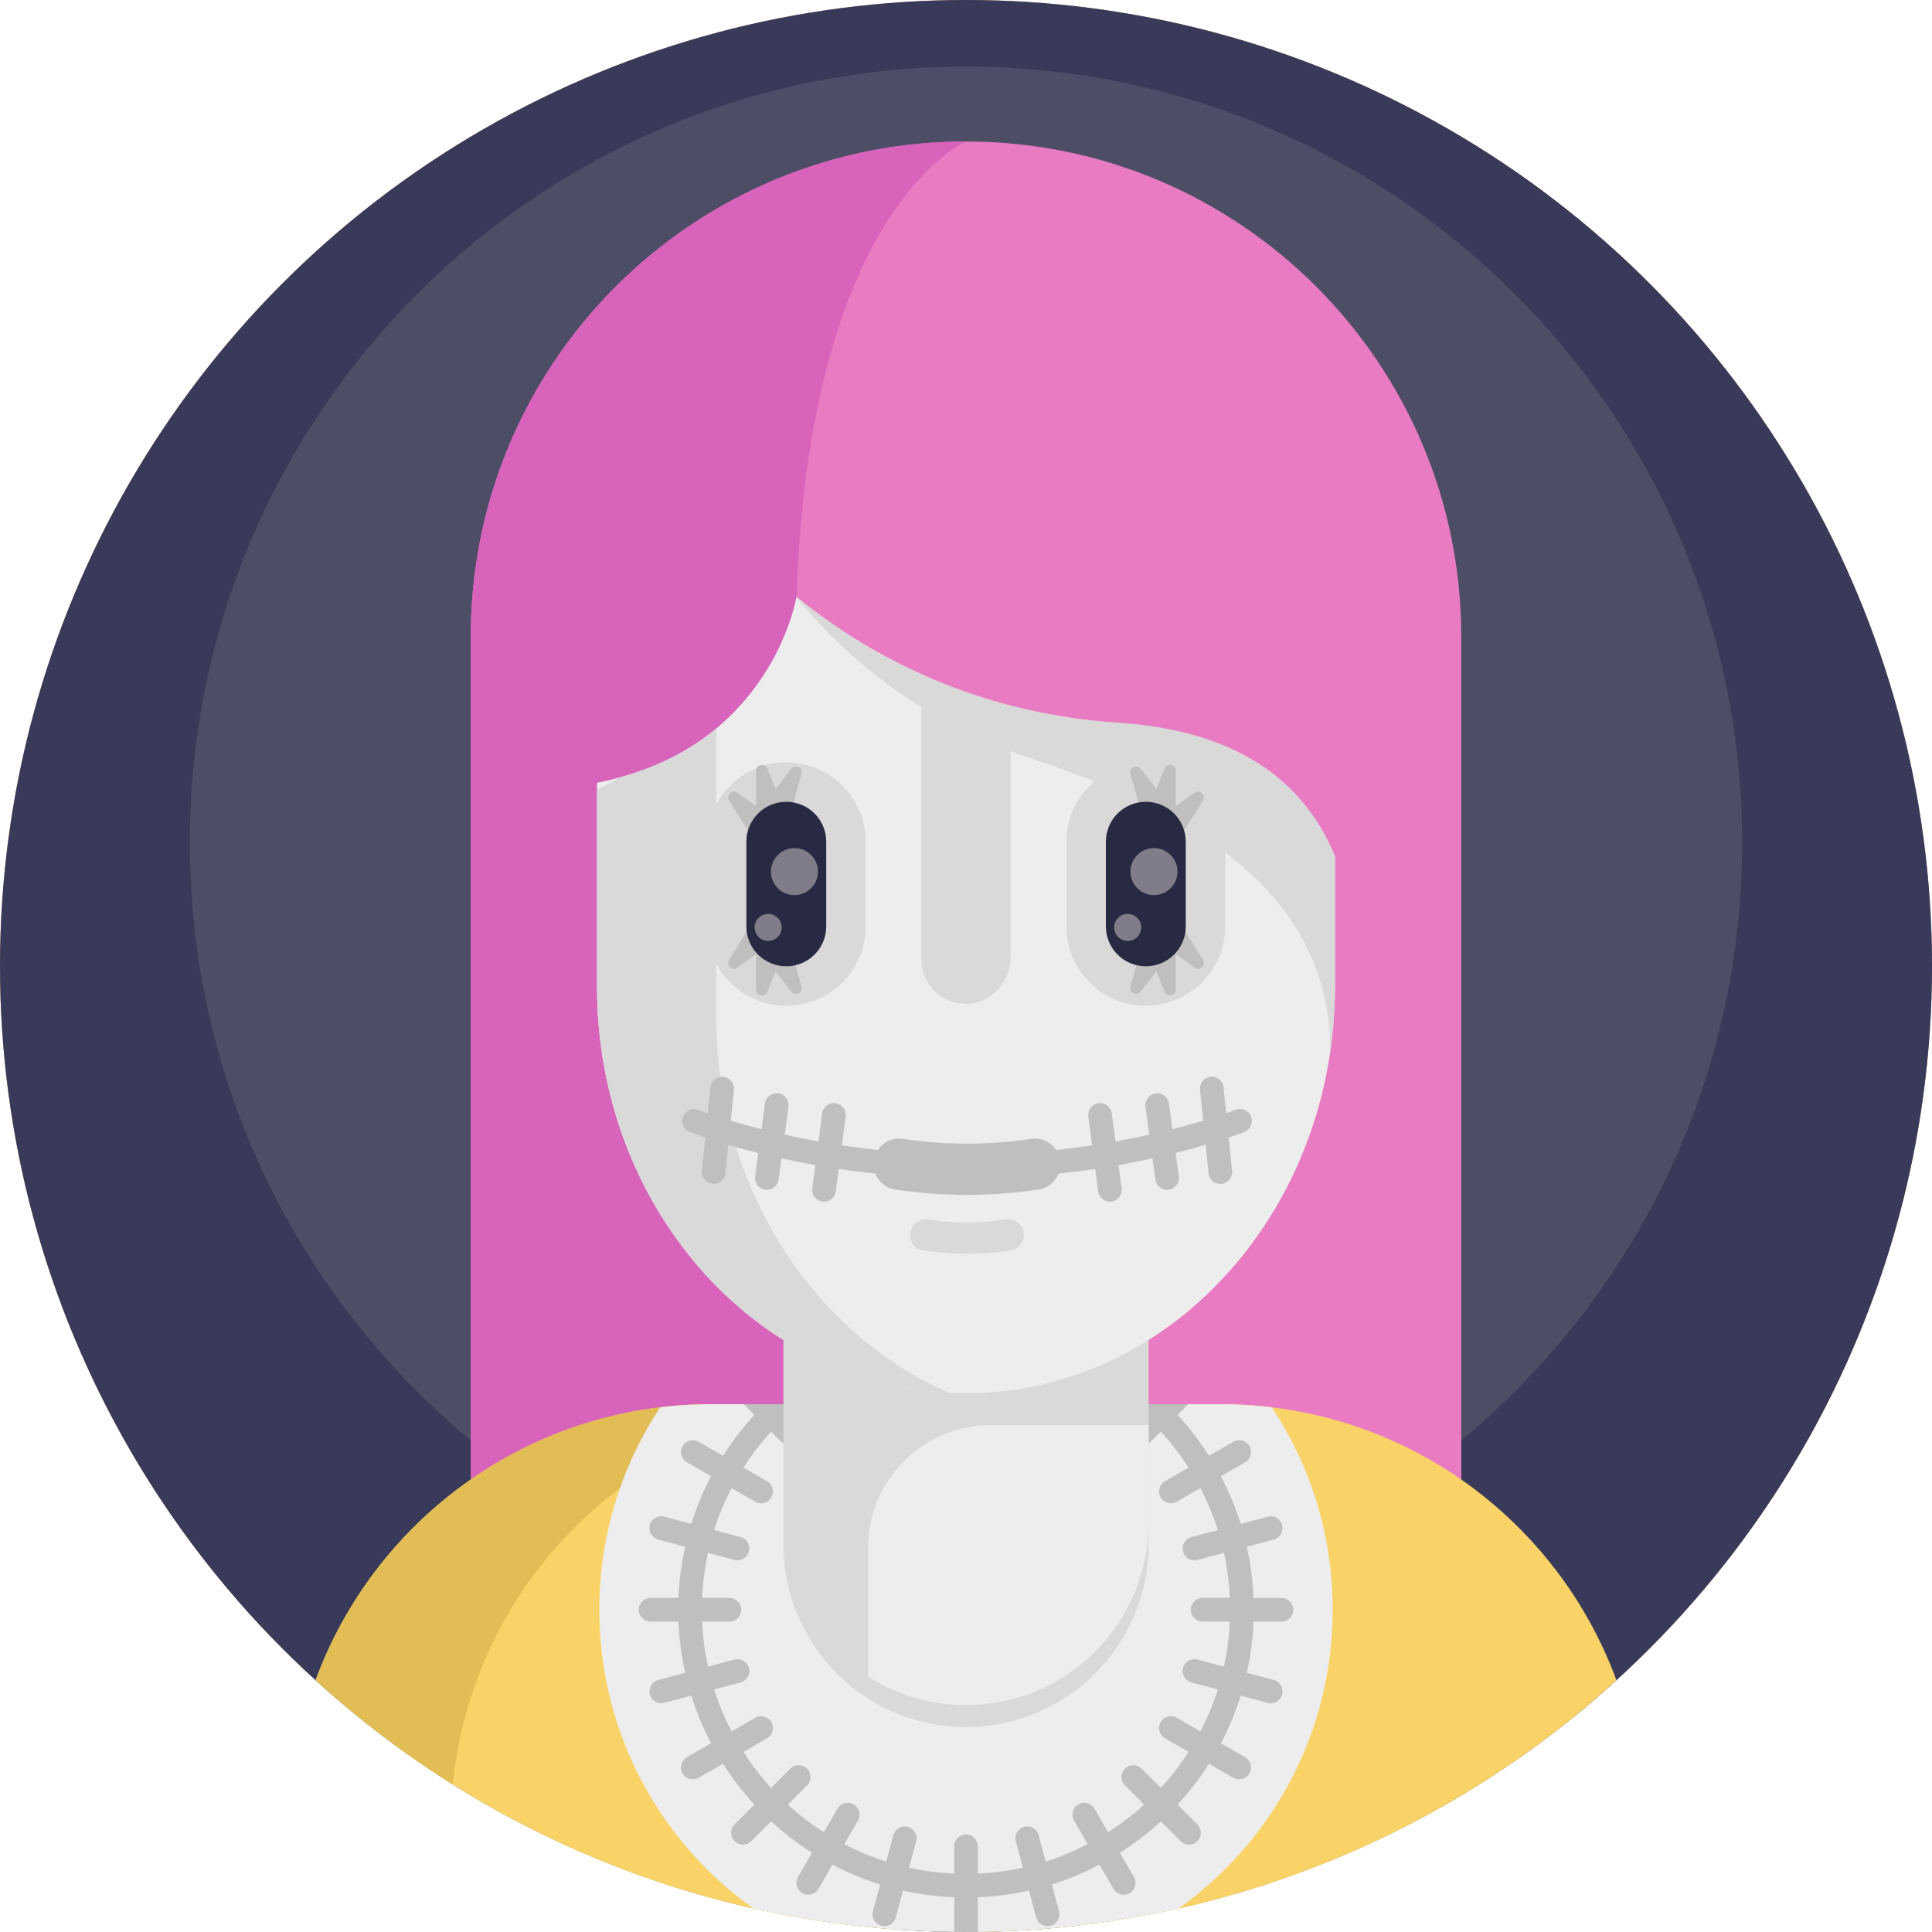
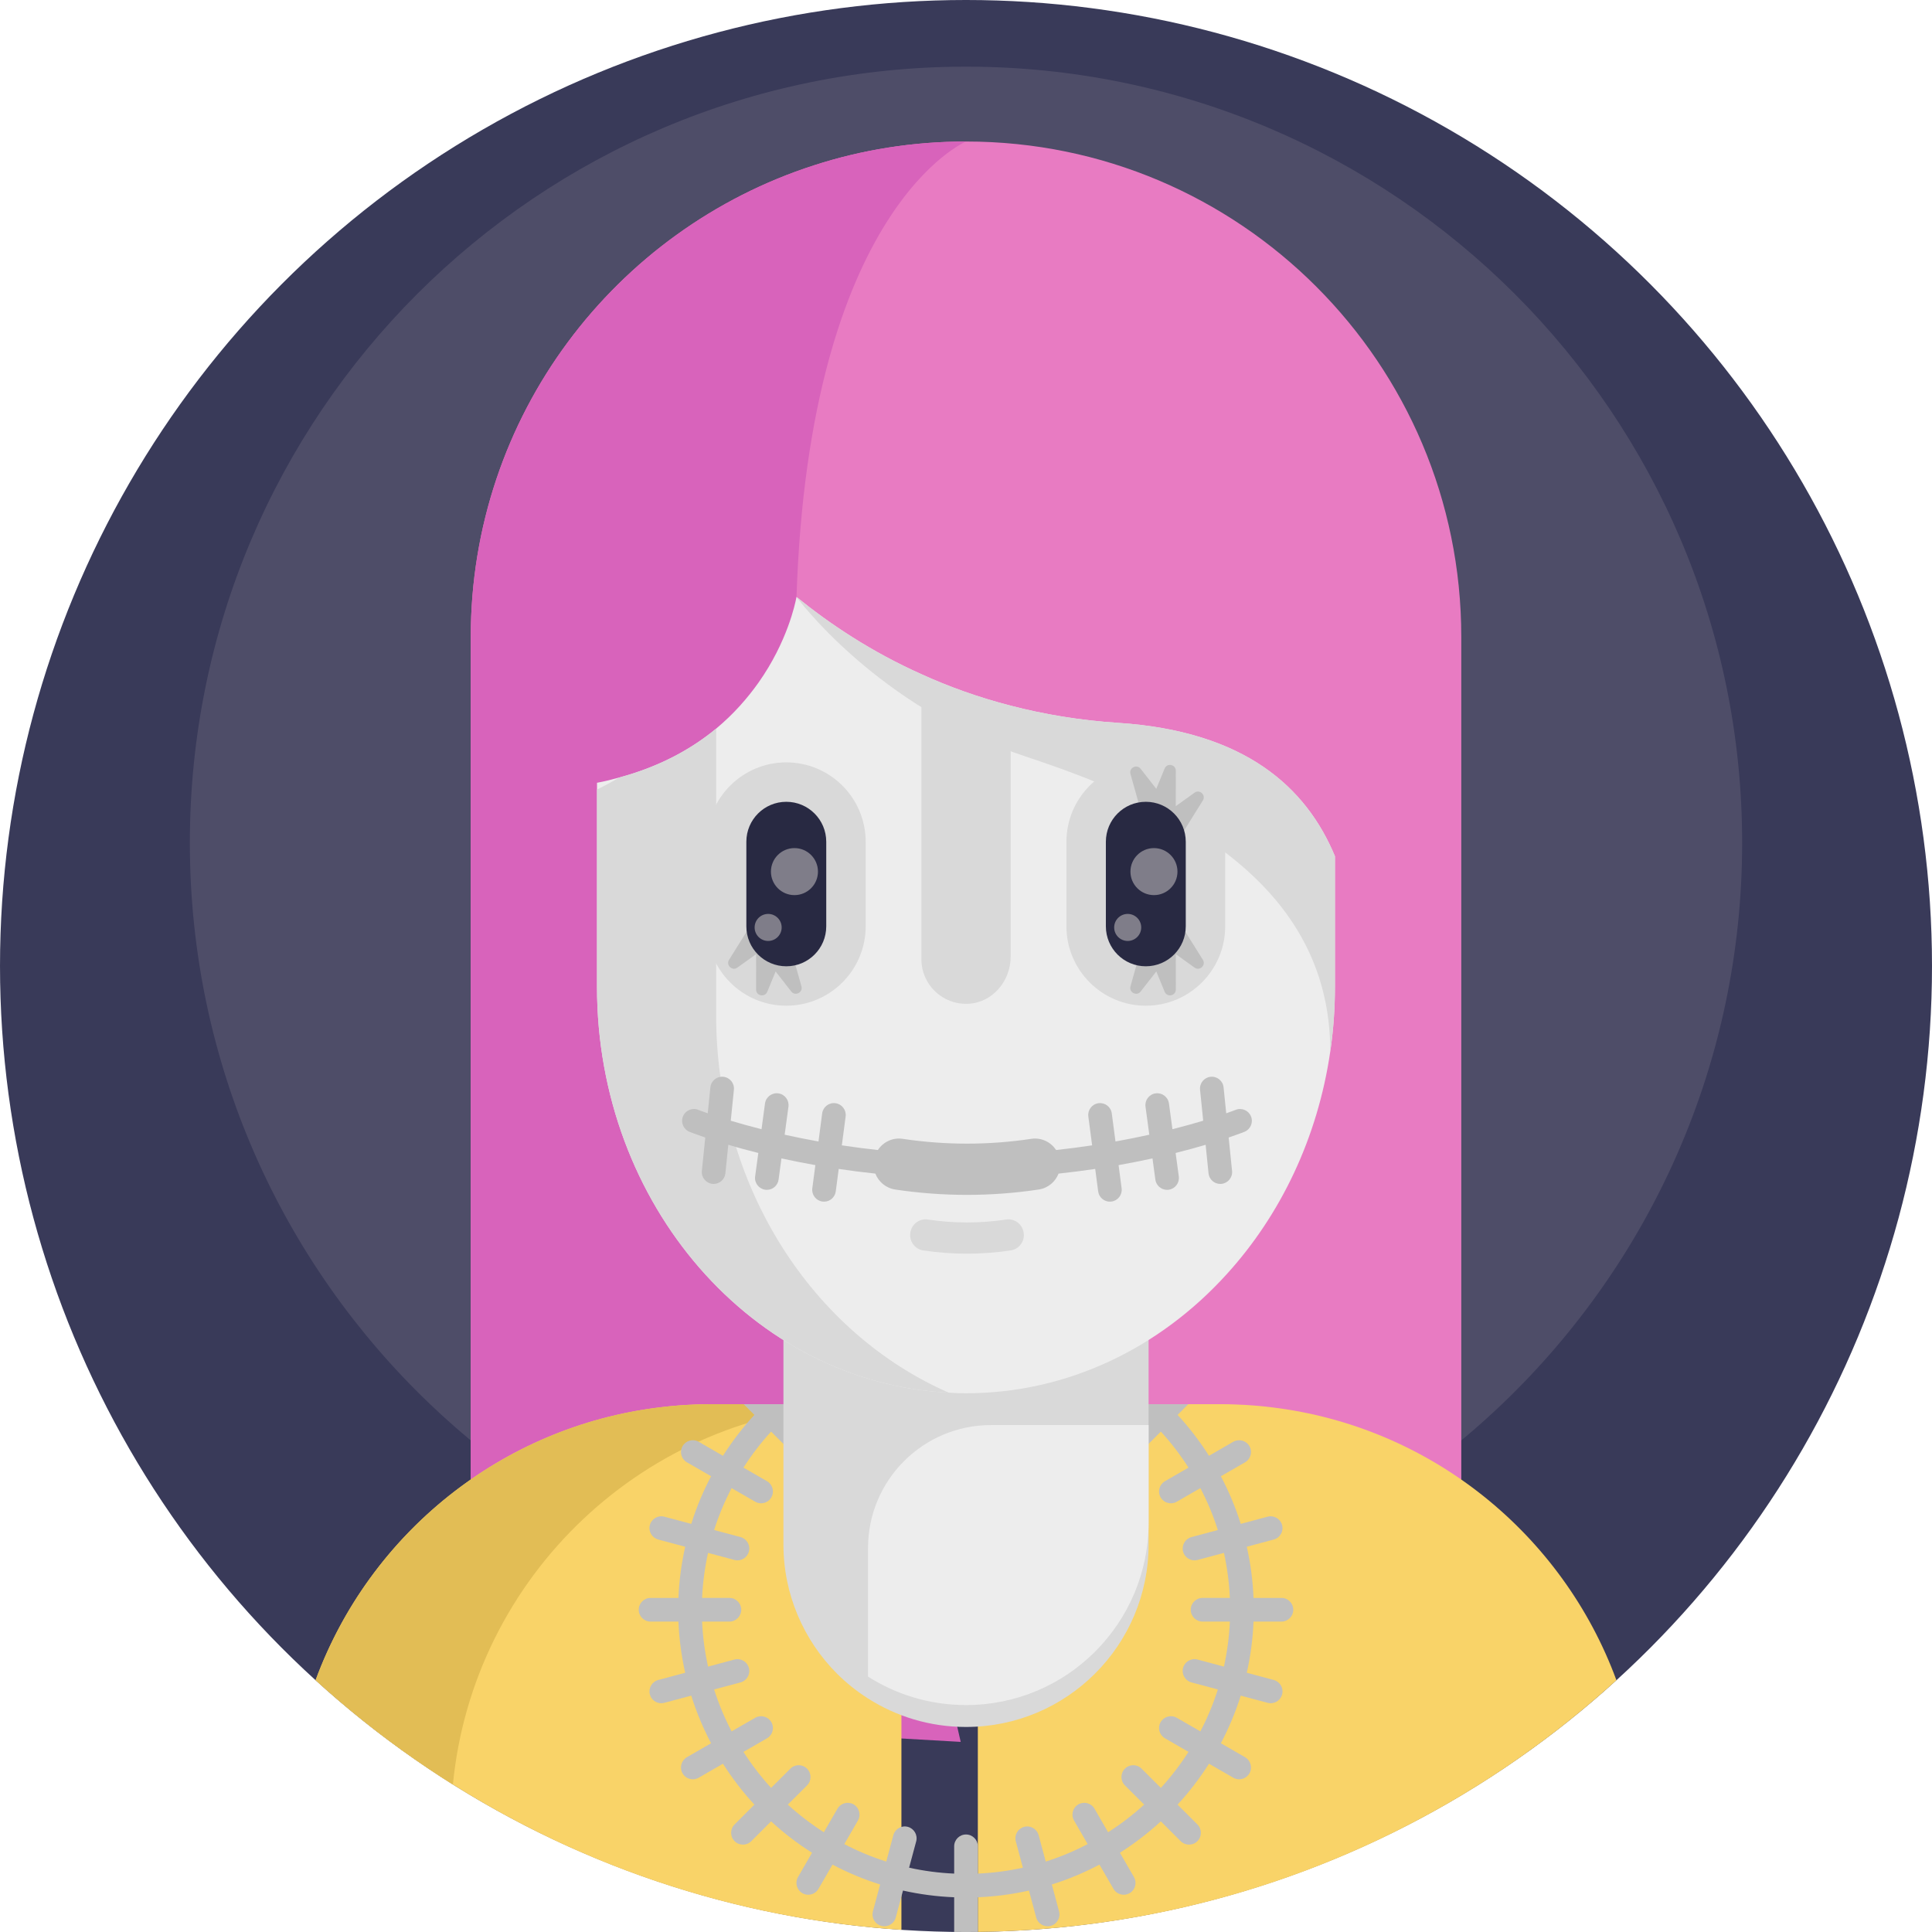
<svg xmlns="http://www.w3.org/2000/svg" version="1.1" id="Capa_1" x="0px" y="0px" viewBox="0 0 511.998 511.998" style="enable-background:new 0 0 511.998 511.998;" xml:space="preserve">
-   <circle style="fill:#C69478;" cx="255.999" cy="255.998" r="255.998" />
  <circle style="fill:#393A59;" cx="255.999" cy="255.998" r="255.998" />
  <path style="fill:#4E4D68;" d="M461.685,223.353c0,58.423-24.355,111.155-63.469,148.597  c-12.954,12.408-27.537,23.129-43.387,31.826c-29.325,16.102-63.015,25.261-98.83,25.261s-69.488-9.151-98.813-25.253  c-4.727-2.586-9.336-5.356-13.819-8.303c-10.578-6.927-20.477-14.818-29.577-23.532c-39.113-37.434-63.477-90.174-63.477-148.597  c0-113.597,92.088-205.686,205.686-205.686S461.685,109.755,461.685,223.353z" />
  <path style="fill:#E87BC2;" d="M387.252,168.74v258.194l-20.396-9.637v39.624H134.164v-28.912l-9.408,4.967V168.74  c0-29.21,9.546-56.221,25.684-78.015c16.161-21.815,38.916-38.435,65.31-46.928c12.682-4.098,26.188-6.295,40.243-6.295h0.023  C328.489,37.502,387.252,96.265,387.252,168.74z" />
  <path style="fill:#D863BB;" d="M253.521,456.922c0.686,3.045,1.076,4.693,1.076,4.693l-82.112-4.693l-38.32-2.197V428.01  l-9.408,4.967V168.74c0-29.21,9.546-56.221,25.684-78.015c16.161-21.815,38.916-38.435,65.31-46.928  c12.682-4.098,26.188-6.295,40.243-6.295h0.023c0,0-41.548,17.397-44.937,120.684C207.988,252.156,246.516,426.201,253.521,456.922z  " />
  <g>
    <path style="fill:#F9D368;" d="M188.533,372.118h50.353v139.315c-20.041-1.317-39.434-4.942-57.939-10.616   c-8.119-2.487-16.06-5.36-23.813-8.61c-0.021-0.01-0.042-0.021-0.063-0.031c-4.921-2.058-9.749-4.263-14.503-6.625   c-12.56-6.217-24.524-13.427-35.808-21.546c-8.067-5.799-15.788-12.058-23.123-18.745c14.211-38.63,49.141-67.239,91.334-72.306   c3.135-0.397,6.301-0.637,9.509-0.752C185.817,372.139,187.186,372.118,188.533,372.118z" />
    <path style="fill:#F9D368;" d="M428.367,445.271c-6.698,6.102-13.719,11.86-21.044,17.23   c-10.365,7.617-21.326,14.461-32.799,20.459c-5.726,3.009-11.588,5.799-17.565,8.359c-30.062,12.925-63.111,20.24-97.823,20.658   V372.118h64.334c1.369,0,2.727,0.021,4.044,0.084c3.208,0.115,6.384,0.355,9.519,0.752   C379.226,378.032,414.157,406.642,428.367,445.271z" />
  </g>
  <path style="fill:#E2BD55;" d="M231.249,372.118c-1.379,0-2.738,0.021-4.054,0.084C171,374.177,125.38,417.676,120.02,472.929  c-4.514-2.842-8.934-5.82-13.26-8.923c-8.067-5.799-15.788-12.058-23.123-18.745c15.266-41.493,54.439-71.429,100.842-73.059  c1.337-0.063,2.706-0.084,4.054-0.084H231.249z" />
-   <path style="fill:#EDEDED;" d="M353.177,426.599c0,32.674-16.123,61.586-40.855,79.182c-17.136,3.845-34.931,5.977-53.185,6.196  c-1.045,0.01-2.09,0.021-3.135,0.021c-1.045,0-2.09-0.01-3.135-0.021c-18.265-0.209-36.07-2.351-53.216-6.207  c-24.712-17.617-40.824-46.508-40.824-79.171c0-19.832,5.945-38.274,16.144-53.645c3.135-0.397,6.301-0.637,9.509-0.752  c1.337-0.063,2.706-0.084,4.054-0.084h134.937c1.369,0,2.727,0.021,4.044,0.084c3.208,0.115,6.384,0.355,9.519,0.752  C347.232,388.325,353.177,406.767,353.177,426.599z" />
  <path style="fill:#BFBFBF;" d="M339.593,429.734c1.724,0,3.135-1.4,3.135-3.135s-1.411-3.135-3.135-3.135h-7.398  c-0.188-4.639-0.794-9.164-1.787-13.563l7.147-1.912c1.672-0.449,2.664-2.163,2.215-3.835c-0.449-1.672-2.173-2.664-3.845-2.215  l-7.116,1.902c-1.379-4.389-3.156-8.61-5.266-12.622l6.416-3.699c1.494-0.867,2.017-2.779,1.149-4.284  c-0.867-1.494-2.79-2.006-4.284-1.149l-6.426,3.709c-2.456-3.856-5.235-7.492-8.328-10.836l2.842-2.842h-15.005  c1.128,0.909,2.226,1.86,3.302,2.842l-5.099,5.089c-1.223,1.223-1.223,3.208,0,4.43c0.616,0.616,1.421,0.92,2.215,0.92  c0.805,0,1.609-0.303,2.215-0.92l5.099-5.089c2.706,2.957,5.151,6.154,7.325,9.54l-6.238,3.605  c-1.505,0.867-2.017,2.779-1.149,4.284c0.585,1.003,1.63,1.567,2.717,1.567c0.533,0,1.076-0.136,1.567-0.418l6.248-3.605  c1.849,3.532,3.406,7.241,4.629,11.107l-6.99,1.87c-1.672,0.449-2.664,2.173-2.226,3.845c0.376,1.4,1.651,2.32,3.03,2.32  c0.272,0,0.543-0.031,0.815-0.104l6.99-1.87c0.846,3.866,1.39,7.858,1.567,11.933h-7.231c-1.735,0-3.135,1.4-3.135,3.135  s1.4,3.135,3.135,3.135h7.231c-0.178,4.075-0.721,8.067-1.567,11.933l-6.99-1.87c-1.672-0.449-3.396,0.543-3.845,2.215  c-0.439,1.672,0.554,3.396,2.226,3.845l6.99,1.87c-1.223,3.866-2.779,7.575-4.629,11.107l-6.248-3.605  c-1.505-0.867-3.417-0.345-4.284,1.149c-0.867,1.505-0.355,3.417,1.149,4.284l6.238,3.605c-2.173,3.385-4.618,6.583-7.325,9.54  l-5.099-5.089c-1.223-1.233-3.208-1.233-4.43,0c-1.223,1.223-1.223,3.208,0,4.43l5.099,5.089c-2.957,2.706-6.154,5.151-9.55,7.325  l-3.605-6.238c-0.857-1.494-2.779-2.006-4.274-1.149c-1.505,0.867-2.017,2.79-1.149,4.284l3.605,6.248  c-3.542,1.849-7.252,3.406-11.107,4.629l-1.881-6.99c-0.449-1.672-2.163-2.664-3.835-2.215c-1.672,0.449-2.664,2.163-2.215,3.835  l1.87,6.99c-3.866,0.857-7.858,1.39-11.933,1.567v-7.231c0-1.735-1.411-3.135-3.135-3.135c-1.735,0-3.135,1.4-3.135,3.135v7.231  c-4.086-0.178-8.067-0.711-11.943-1.567l1.881-6.99c0.439-1.672-0.554-3.385-2.226-3.835c-1.661-0.449-3.385,0.543-3.835,2.215  l-1.87,6.99c-3.866-1.223-7.575-2.779-11.118-4.629l3.605-6.248c0.867-1.494,0.355-3.417-1.139-4.284  c-1.505-0.857-3.417-0.345-4.284,1.149l-3.605,6.238c-3.385-2.173-6.583-4.608-9.55-7.325l5.099-5.089  c1.223-1.223,1.223-3.208,0-4.43c-1.223-1.233-3.208-1.233-4.43,0l-5.099,5.089c-2.706-2.957-5.151-6.154-7.325-9.54l6.248-3.605  c1.494-0.867,2.006-2.779,1.139-4.284c-0.857-1.494-2.779-2.006-4.274-1.149l-6.259,3.605c-1.839-3.532-3.406-7.241-4.629-11.107  l7.001-1.87c1.672-0.449,2.664-2.173,2.215-3.845c-0.449-1.672-2.173-2.664-3.835-2.215l-6.99,1.87  c-0.857-3.866-1.39-7.858-1.578-11.933h7.241c1.724,0,3.135-1.4,3.135-3.135s-1.411-3.135-3.135-3.135h-7.241  c0.188-4.075,0.721-8.067,1.578-11.933l6.99,1.87c0.272,0.073,0.543,0.104,0.805,0.104c1.39,0,2.654-0.919,3.03-2.32  c0.449-1.672-0.543-3.396-2.215-3.845l-7.001-1.87c1.223-3.866,2.79-7.575,4.629-11.107l6.259,3.605  c0.491,0.282,1.024,0.418,1.557,0.418c1.087,0,2.142-0.564,2.717-1.567c0.867-1.505,0.355-3.417-1.139-4.284l-6.248-3.605  c2.173-3.385,4.618-6.583,7.325-9.54l5.099,5.089c0.606,0.616,1.411,0.92,2.215,0.92c0.805,0,1.609-0.303,2.215-0.92  c1.223-1.223,1.223-3.208,0-4.43l-5.099-5.089c1.076-0.982,2.173-1.933,3.312-2.842h-15.005l2.832,2.842  c-3.082,3.344-5.872,6.98-8.328,10.836l-6.426-3.709c-1.494-0.867-3.406-0.345-4.274,1.149c-0.867,1.505-0.355,3.417,1.139,4.284  l6.416,3.699c-2.111,4.012-3.887,8.234-5.256,12.622l-7.126-1.902c-1.672-0.449-3.396,0.543-3.845,2.215  c-0.439,1.672,0.554,3.385,2.226,3.835l7.137,1.912c-0.982,4.399-1.599,8.923-1.787,13.563h-7.387c-1.735,0-3.135,1.4-3.135,3.135  s1.4,3.135,3.135,3.135h7.387c0.188,4.639,0.805,9.164,1.787,13.563l-7.137,1.912c-1.672,0.449-2.664,2.163-2.226,3.835  c0.376,1.4,1.651,2.33,3.03,2.33c0.272,0,0.543-0.042,0.815-0.115l7.126-1.902c1.369,4.389,3.145,8.61,5.256,12.622l-6.416,3.699  c-1.494,0.867-2.006,2.779-1.139,4.284c0.575,1.003,1.63,1.567,2.717,1.567c0.533,0,1.066-0.136,1.557-0.418l6.426-3.709  c2.455,3.856,5.245,7.492,8.328,10.836l-5.245,5.256c-1.223,1.223-1.223,3.208,0,4.43c0.606,0.616,1.411,0.92,2.215,0.92  c0.805,0,1.599-0.303,2.215-0.92l5.245-5.245c3.354,3.082,6.98,5.862,10.846,8.317l-3.709,6.426  c-0.867,1.505-0.355,3.417,1.149,4.284c0.491,0.282,1.024,0.418,1.557,0.418c1.087,0,2.142-0.564,2.717-1.567l3.709-6.416  c4.012,2.111,8.234,3.887,12.622,5.266l-1.912,7.126c-0.449,1.672,0.543,3.385,2.226,3.835c0.272,0.073,0.543,0.104,0.805,0.104  c1.39,0,2.654-0.92,3.03-2.32l1.912-7.137c4.389,0.982,8.923,1.589,13.563,1.776v9.185c1.045,0.01,2.09,0.021,3.135,0.021  s2.09-0.01,3.135-0.021v-9.185c4.639-0.188,9.164-0.794,13.552-1.776l1.912,7.137c0.376,1.4,1.651,2.32,3.03,2.32  c0.272,0,0.543-0.031,0.815-0.104c1.672-0.449,2.664-2.163,2.215-3.835l-1.912-7.126c4.399-1.379,8.61-3.156,12.622-5.266  l3.709,6.416c0.575,1.003,1.63,1.567,2.717,1.567c0.533,0,1.066-0.136,1.567-0.418c1.494-0.867,2.006-2.779,1.139-4.284  l-3.709-6.426c3.866-2.456,7.492-5.235,10.846-8.317l5.245,5.245c0.616,0.616,1.421,0.92,2.226,0.92c0.794,0,1.599-0.303,2.215-0.92  c1.223-1.223,1.223-3.208,0-4.43l-5.256-5.256c3.093-3.344,5.872-6.98,8.328-10.836l6.426,3.709  c0.491,0.282,1.034,0.418,1.567,0.418c1.076,0,2.132-0.564,2.717-1.567c0.867-1.505,0.345-3.417-1.149-4.284l-6.416-3.699  c2.111-4.012,3.887-8.234,5.266-12.622l7.116,1.902c0.272,0.073,0.554,0.115,0.815,0.115c1.39,0,2.654-0.93,3.03-2.33  c0.449-1.672-0.543-3.385-2.215-3.835l-7.147-1.912c0.993-4.399,1.599-8.923,1.787-13.563H339.593z" />
  <path style="fill:#D9D9D9;" d="M304.389,328.683v80.592c0,26.716-21.633,48.386-48.386,48.386c-9.565,0-18.457-2.765-25.968-7.547  c-2.989-1.906-5.754-4.11-8.257-6.613c-8.744-8.78-14.16-20.886-14.16-34.224v-80.592h96.771V328.683z" />
  <g>
-     <path style="fill:#EDEDED;" d="M304.389,377.655v25.817c0,26.716-21.633,48.386-48.386,48.386c-9.565,0-18.457-2.765-25.968-7.547   v-34.062c0-18,14.593-32.593,32.593-32.593L304.389,377.655L304.389,377.655z" />
+     <path style="fill:#EDEDED;" d="M304.389,377.655v25.817c0,26.716-21.633,48.386-48.386,48.386c-9.565,0-18.457-2.765-25.968-7.547   v-34.062c0-18,14.593-32.593,32.593-32.593L304.389,377.655z" />
    <path style="fill:#EDEDED;" d="M353.773,226.91v34.596c0,5.841-0.418,11.577-1.243,17.168   c-3.323,22.862-13.187,43.332-27.418,58.974c-17.669,19.508-42.109,31.577-69.12,31.577c-1.536,0-3.03-0.042-4.566-0.157   c-51.858-2.57-93.215-49.758-93.215-107.561v-54.063c2.017-0.376,3.992-0.867,5.862-1.39c10.836-2.915,19.247-7.617,25.704-12.957   c4.671-3.887,8.338-8.108,11.253-12.225c7.617-10.794,9.707-20.919,10.01-22.486c0.042-0.115,0.042-0.157,0.042-0.188   c8.735,7.095,19.728,14.493,33.102,20.469c7.21,3.291,15.088,6.134,23.646,8.338c8.746,2.278,18.233,3.887,28.432,4.556   C330.001,193.766,346.187,208.676,353.773,226.91z" />
  </g>
  <g>
    <path style="fill:#D9D9D9;" d="M303.652,266.523c-11.599,0-21.035-9.436-21.035-21.035V223.07c0-11.599,9.436-21.035,21.035-21.035   s21.035,9.436,21.035,21.035v22.418C324.688,257.086,315.252,266.523,303.652,266.523z" />
    <path style="fill:#D9D9D9;" d="M353.773,226.91v34.596c0,5.841-0.418,11.577-1.243,17.168v-0.042   c0-44.523-40.939-64.992-80.509-78.074c-39.57-13.092-60.938-42.36-60.938-42.36c8.735,7.095,19.728,14.493,33.102,20.469   c7.21,3.291,15.088,6.134,23.646,8.338c8.746,2.278,18.233,3.887,28.432,4.556C330.001,193.766,346.187,208.676,353.773,226.91z" />
    <path style="fill:#D9D9D9;" d="M208.376,266.523c-11.599,0-21.035-9.436-21.035-21.035V223.07c0-11.599,9.436-21.035,21.035-21.035   c11.598,0,21.035,9.436,21.035,21.035v22.418C229.411,257.086,219.975,266.523,208.376,266.523z" />
    <path style="fill:#D9D9D9;" d="M251.431,369.072c-51.86-2.578-93.221-49.768-93.221-107.568v-52.271   c2.054-1.009,4.035-2.055,5.866-3.175c10.836-2.914,19.242-7.622,25.706-12.965v75.884   C189.781,314.411,215.3,353.268,251.431,369.072z" />
  </g>
  <g>
    <path style="fill:#BFBFBF;" d="M313.228,245.488l-7.036,3.481l3.677,2.643l-4.677-0.461l-2.156-2.056l-3.448,12.298   c-0.456,1.626,1.659,2.695,2.698,1.364l4.143-5.31l2.211,5.379c0.642,1.562,2.966,1.101,2.965-0.587l-0.008-9.385l4.967,3.57   c1.371,0.985,3.1-0.635,2.206-2.067L313.228,245.488z" />
    <path style="fill:#BFBFBF;" d="M303.035,217.398l2.156-2.056l4.677-0.461l-3.677,2.643l7.036,3.481l5.54-8.867   c0.894-1.433-0.834-3.052-2.206-2.067l-4.967,3.57l0.008-9.385c0.001-1.689-2.323-2.148-2.965-0.587l-2.211,5.379l-4.143-5.31   c-1.039-1.331-3.154-0.262-2.698,1.364L303.035,217.398z" />
    <path style="fill:#BFBFBF;" d="M198.749,245.488l7.036,3.481l-3.677,2.643l4.677-0.461l2.156-2.056l3.448,12.298   c0.456,1.626-1.659,2.695-2.698,1.364l-4.143-5.31l-2.211,5.379c-0.642,1.562-2.966,1.101-2.965-0.587l0.008-9.385l-4.967,3.57   c-1.371,0.985-3.1-0.635-2.206-2.067L198.749,245.488z" />
-     <path style="fill:#BFBFBF;" d="M208.943,217.398l-2.156-2.056l-4.677-0.461l3.677,2.643l-7.036,3.481l-5.54-8.867   c-0.894-1.433,0.834-3.052,2.206-2.067l4.967,3.57l-0.008-9.385c-0.001-1.689,2.323-2.148,2.965-0.587l2.211,5.379l4.143-5.31   c1.039-1.331,3.153-0.262,2.698,1.364L208.943,217.398z" />
  </g>
  <path style="fill:#D9D9D9;" d="M267.832,195.155v58.42c0,6.388-4.793,12.103-11.173,12.433c-6.826,0.354-12.478-5.042-12.478-11.791  v-71.079" />
  <g>
    <path style="fill:#282942;" d="M314.239,245.488V223.07c0-5.846-4.74-10.586-10.586-10.586l0,0c-5.846,0-10.586,4.74-10.586,10.586   v22.418c0,5.846,4.74,10.586,10.586,10.586l0,0C309.5,256.074,314.239,251.334,314.239,245.488z" />
    <path style="fill:#282942;" d="M197.79,223.07v22.418c0,5.846,4.74,10.586,10.586,10.586l0,0c5.846,0,10.586-4.74,10.586-10.586   V223.07c0-5.846-4.74-10.586-10.586-10.586l0,0C202.53,212.483,197.79,217.223,197.79,223.07z" />
  </g>
  <g>
    <circle style="fill:#7F7D89;" cx="305.809" cy="230.984" r="6.231" />
    <circle style="fill:#7F7D89;" cx="298.85" cy="245.779" r="3.583" />
    <circle style="fill:#7F7D89;" cx="210.536" cy="230.984" r="6.231" />
    <circle style="fill:#7F7D89;" cx="203.566" cy="245.779" r="3.583" />
  </g>
  <path style="fill:#D9D9D9;" d="M267.839,331.375c-7.674,1.15-15.476,1.15-23.15,0c-2.327-0.349-3.884-2.581-3.407-4.885  c0.005-0.027,0.011-0.054,0.017-0.082c0.438-2.115,2.445-3.542,4.581-3.221c6.884,1.035,13.885,1.035,20.768,0  c2.136-0.321,4.143,1.107,4.581,3.22c0.005,0.027,0.011,0.054,0.017,0.082C271.723,328.793,270.165,331.026,267.839,331.375z" />
  <path style="fill:#BFBFBF;" d="M331.531,295.867c-0.644-1.607-2.469-2.389-4.075-1.744c-0.049,0.02-0.918,0.36-2.494,0.91  l-0.7-6.875c-0.174-1.723-1.719-2.981-3.436-2.801c-1.722,0.174-2.977,1.714-2.801,3.436l0.835,8.207  c-2.304,0.692-5.043,1.46-8.154,2.249l-0.921-6.814c-0.232-1.716-1.816-2.915-3.526-2.686c-1.716,0.232-2.918,1.811-2.686,3.527  l1.004,7.433c-2.776,0.616-5.777,1.223-8.962,1.795l-0.98-7.445c-0.226-1.717-1.796-2.924-3.517-2.699  c-1.717,0.226-2.925,1.8-2.699,3.517l1.006,7.65c-3.046,0.461-6.234,0.879-9.551,1.238c-1.39-2.124-3.915-3.363-6.562-2.965  c-11.304,1.7-22.798,1.7-34.102,0c-2.647-0.398-5.172,0.841-6.562,2.965c-3.318-0.359-6.504-0.777-9.551-1.238l1.006-7.65  c0.226-1.717-0.982-3.291-2.699-3.517c-1.723-0.231-3.291,0.982-3.517,2.699l-0.98,7.445c-3.184-0.573-6.186-1.178-8.962-1.795  l1.004-7.433c0.232-1.716-0.972-3.295-2.686-3.527c-1.713-0.223-3.295,0.971-3.527,2.686l-0.921,6.814  c-3.112-0.789-5.85-1.557-8.154-2.249l0.835-8.207c0.176-1.722-1.078-3.261-2.801-3.436c-1.717-0.181-3.26,1.079-3.436,2.801  l-0.7,6.875c-1.576-0.549-2.445-0.89-2.494-0.91c-1.608-0.644-3.431,0.137-4.075,1.744c-0.644,1.606,0.136,3.43,1.742,4.074  c0.255,0.102,1.704,0.673,4.173,1.512l-0.901,8.845c-0.176,1.722,1.078,3.261,2.801,3.436c0.108,0.012,0.215,0.017,0.321,0.017  c1.589,0,2.951-1.203,3.115-2.817l0.768-7.55c2.306,0.681,4.966,1.416,7.953,2.164l-0.84,6.216  c-0.232,1.716,0.972,3.295,2.686,3.527c0.143,0.019,0.283,0.028,0.424,0.028c1.544,0,2.89-1.142,3.102-2.716l0.759-5.616  c2.793,0.613,5.798,1.214,8.986,1.779l-0.808,6.142c-0.226,1.717,0.982,3.291,2.699,3.517c0.139,0.019,0.277,0.027,0.414,0.027  c1.549,0,2.896-1.148,3.103-2.726l0.783-5.95c3.096,0.463,6.336,0.882,9.711,1.241c0.846,2.167,2.788,3.847,5.269,4.219  c12.6,1.889,25.412,1.889,38.012,0c2.482-0.372,4.423-2.052,5.269-4.219c3.374-0.359,6.615-0.78,9.711-1.241l0.783,5.95  c0.207,1.578,1.554,2.726,3.103,2.726c0.136,0,0.275-0.009,0.414-0.027c1.717-0.226,2.925-1.8,2.699-3.517l-0.808-6.142  c3.188-0.566,6.193-1.166,8.986-1.779l0.759,5.616c0.213,1.573,1.558,2.716,3.102,2.716c0.14,0,0.282-0.009,0.424-0.028  c1.716-0.232,2.918-1.811,2.686-3.527l-0.84-6.216c2.986-0.748,5.647-1.483,7.953-2.164l0.768,7.55  c0.164,1.614,1.526,2.817,3.115,2.817c0.107,0,0.213-0.005,0.321-0.017c1.722-0.174,2.977-1.714,2.801-3.436l-0.901-8.845  c2.469-0.839,3.919-1.41,4.173-1.512C331.395,299.298,332.176,297.473,331.531,295.867z" />
  <g>
</g>
  <g>
</g>
  <g>
</g>
  <g>
</g>
  <g>
</g>
  <g>
</g>
  <g>
</g>
  <g>
</g>
  <g>
</g>
  <g>
</g>
  <g>
</g>
  <g>
</g>
  <g>
</g>
  <g>
</g>
  <g>
</g>
</svg>